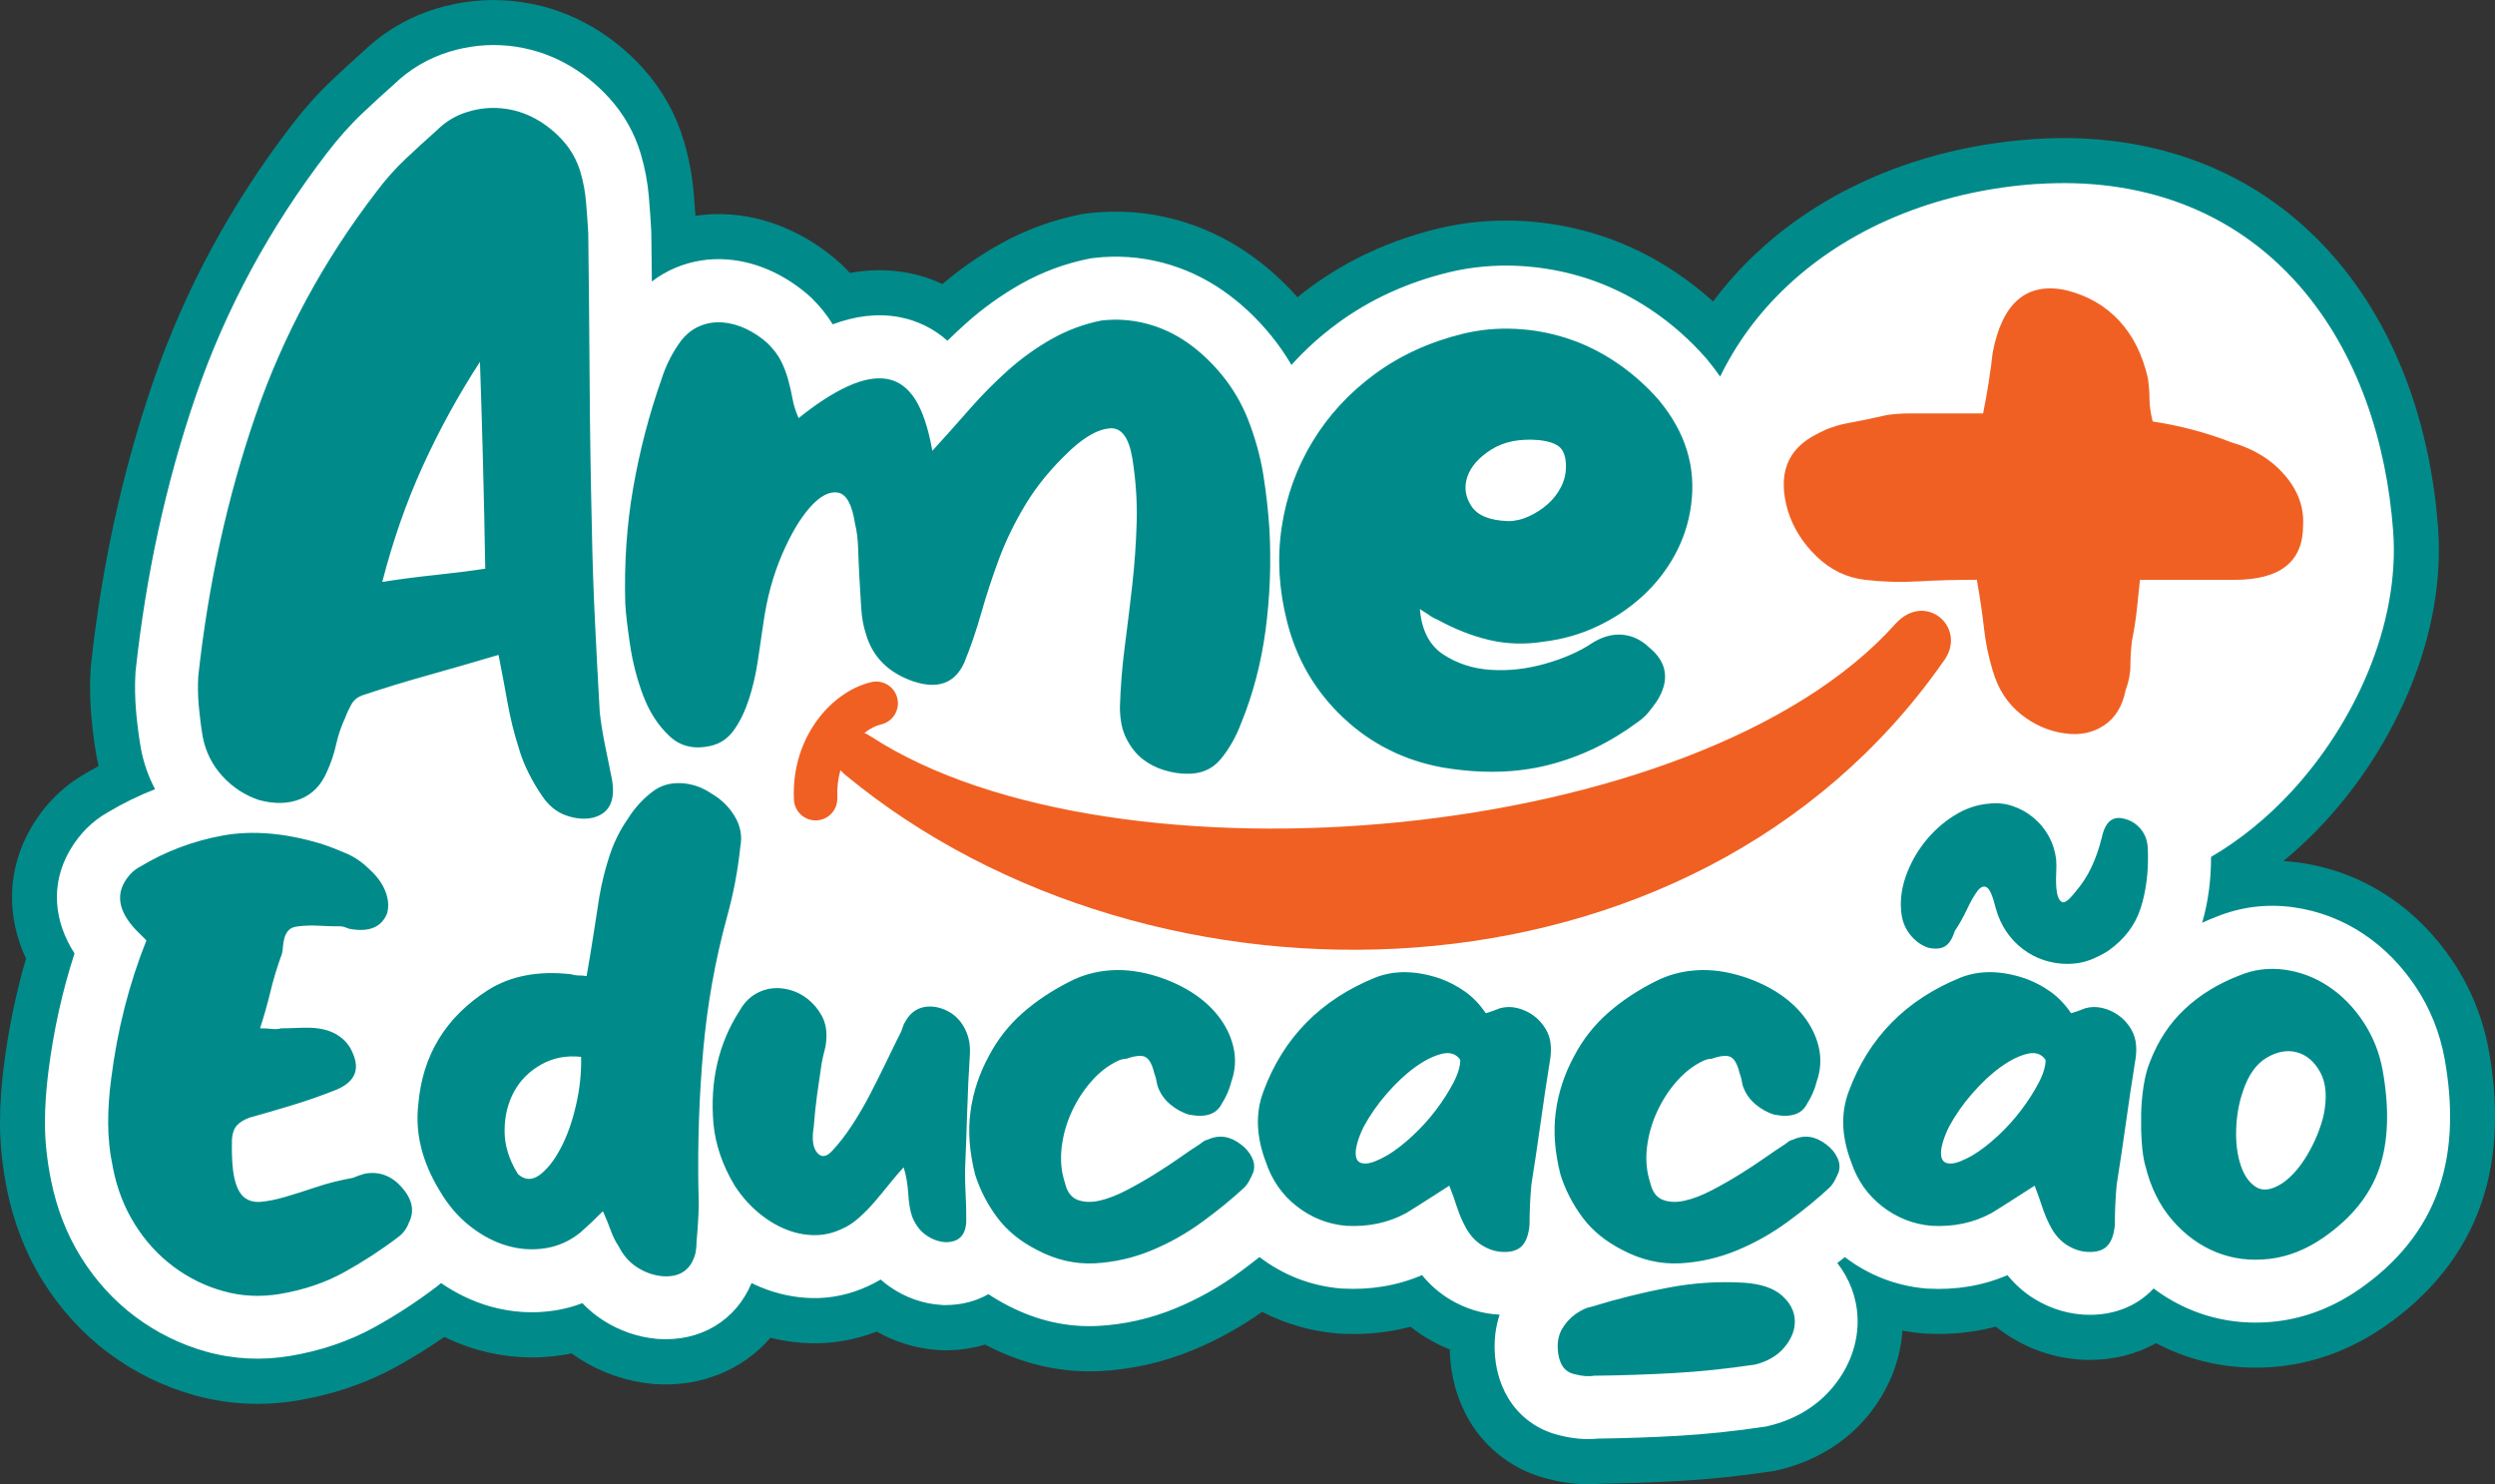
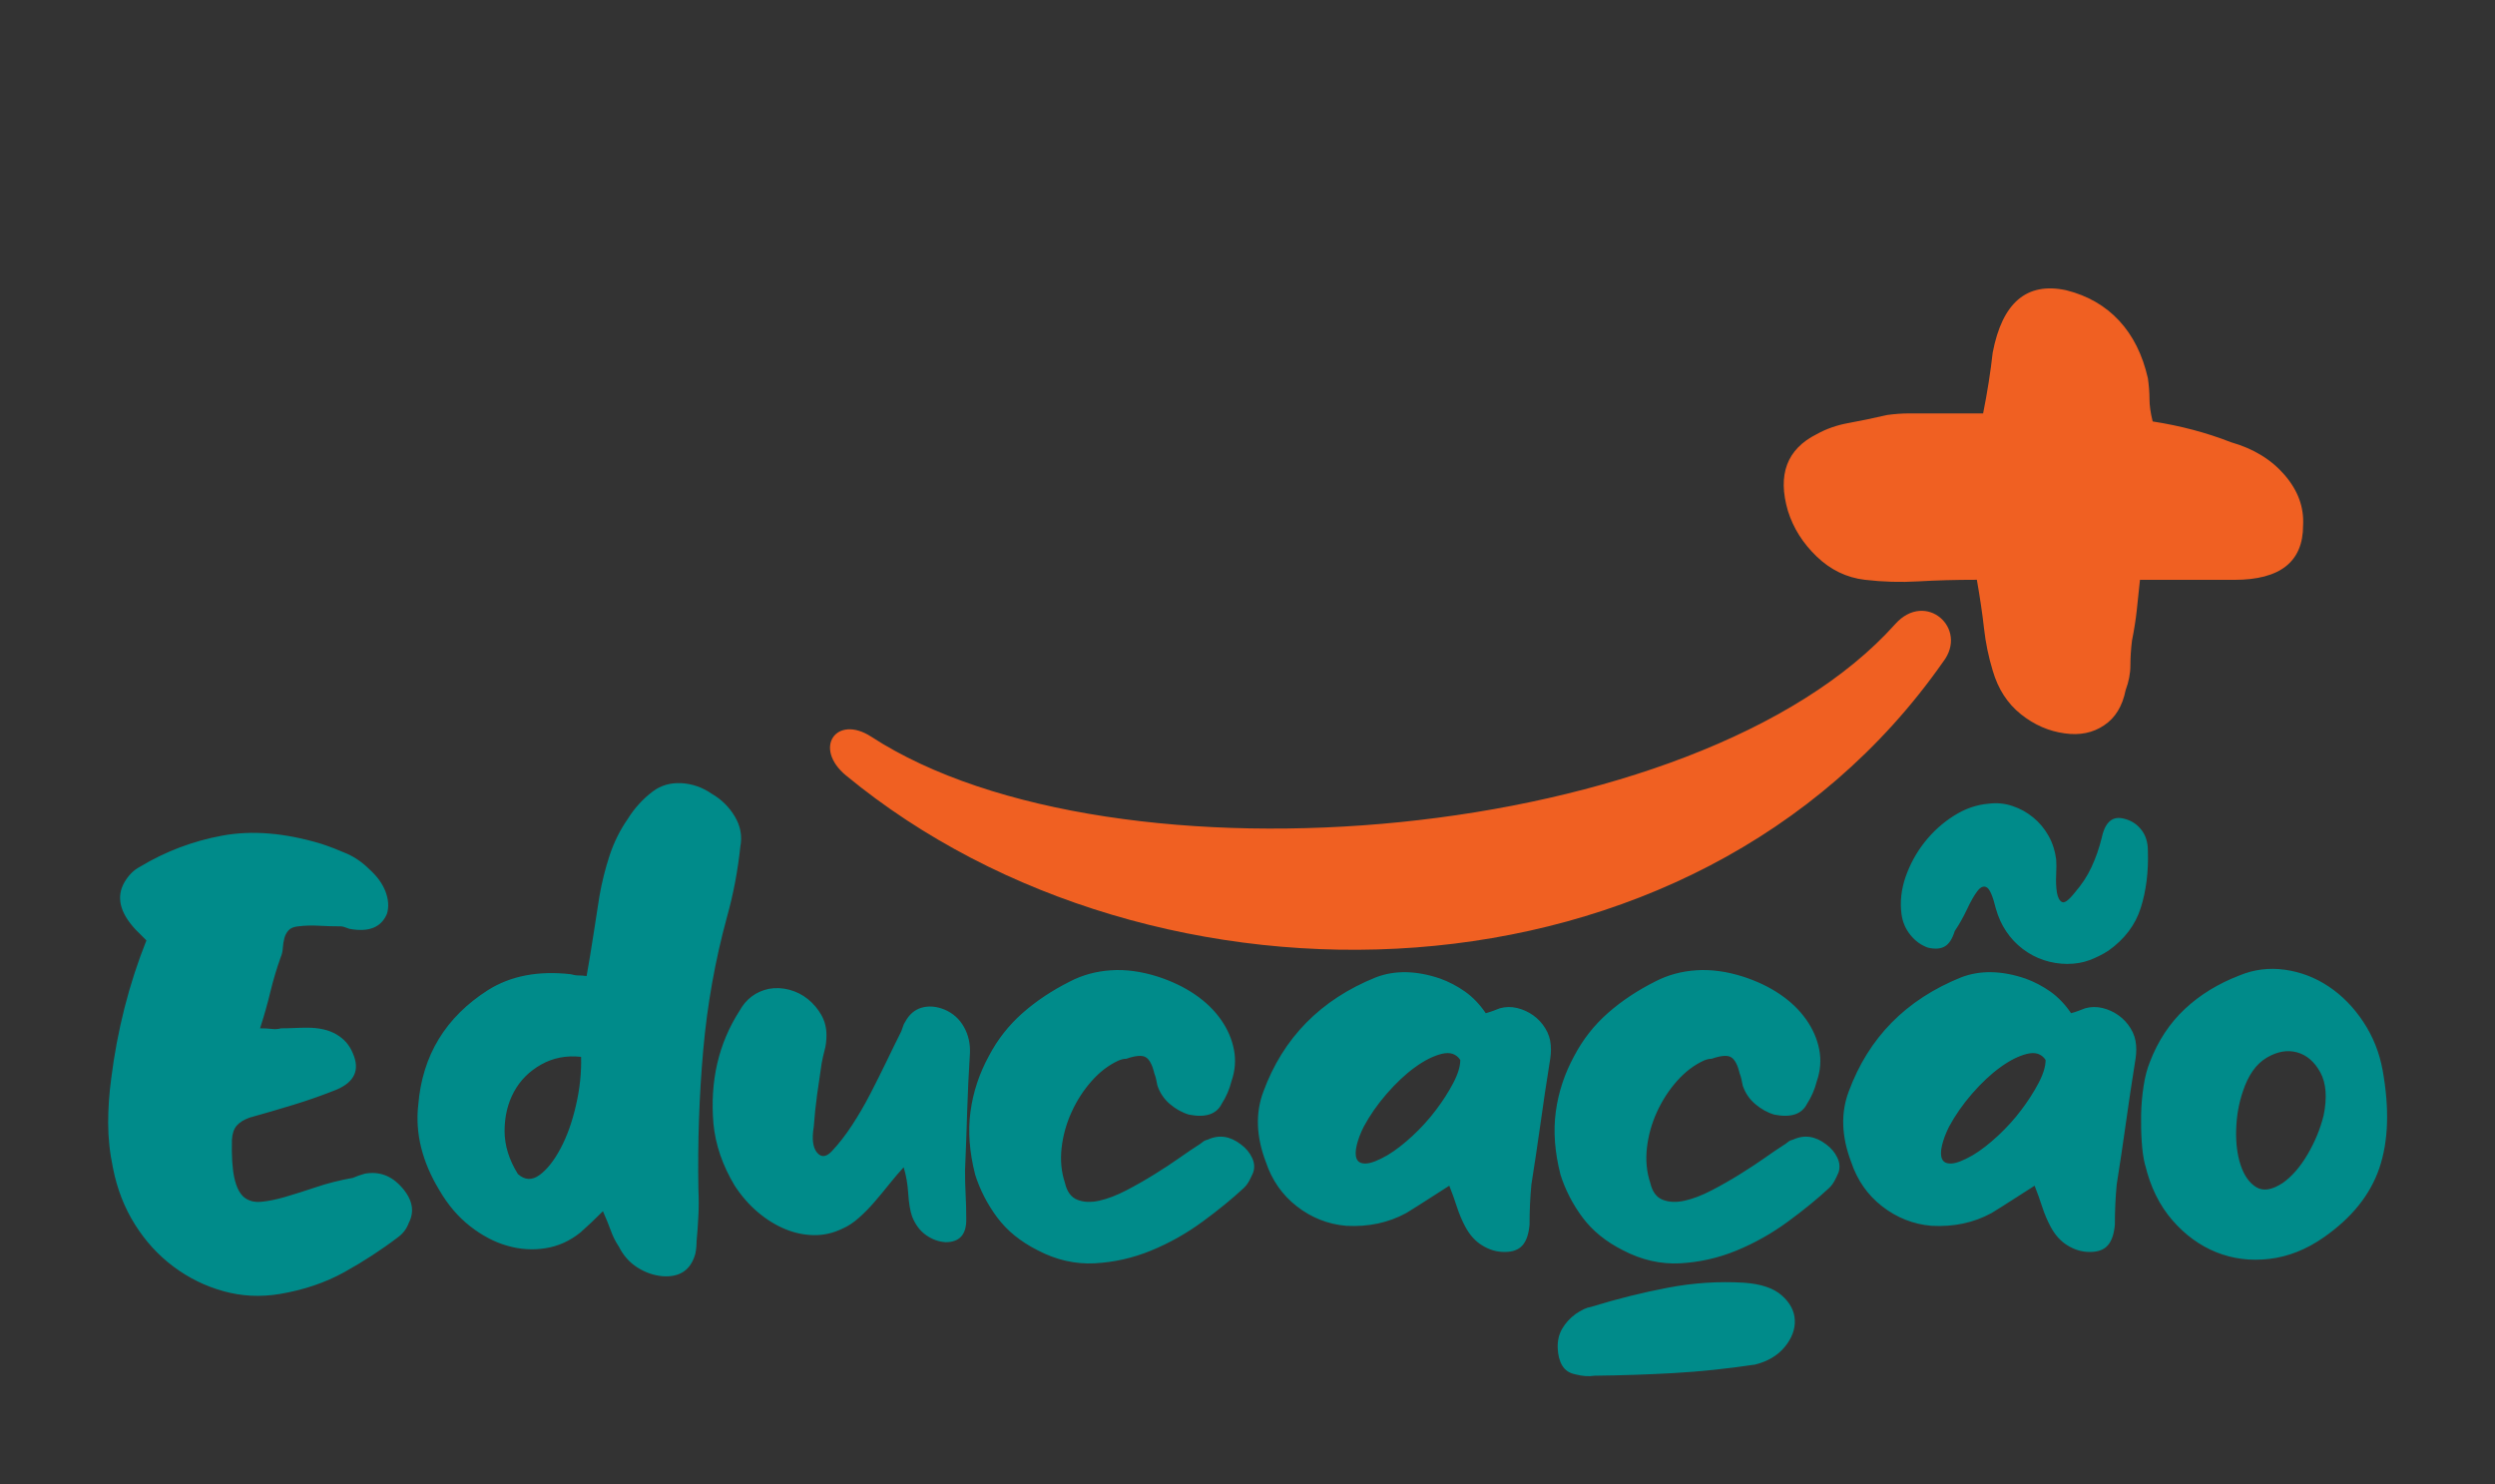
<svg xmlns="http://www.w3.org/2000/svg" id="Camada_2" data-name="Camada 2" viewBox="0 0 406.4 241.76">
  <rect x="0" y="0" width="406.4" height="241.76" fill="#333333" stroke="none" />
  <defs>
    <style> .cls-1 { fill: #fff; } .cls-1, .cls-2, .cls-3 { fill-rule: evenodd; } .cls-2 { fill: #008b8a; } .cls-3 { fill: #f06022; } </style>
  </defs>
  <g id="Camada_1-2" data-name="Camada 1">
-     <path class="cls-2" d="M325.08,216.1c-3.71.98-7.56,1.34-11.44,1.13l-.3-.02-.3-.03c-1.07-.09-2.12-.24-3.16-.43-.34,5.05-2.38,9.9-5.6,13.82-3.7,4.5-8.71,7.43-14.34,8.81l-.77.19-.79.12c-4.9.73-9.83,1.26-14.78,1.54-4.28.24-8.56.39-12.84.45-2.77.23-5.57-.02-8.26-.7-5.58-1.29-10.32-4.71-13.22-9.67-1.98-3.39-2.98-7.19-3.12-11.1,0-.13,0-.27-.01-.4-1.28-.51-2.53-1.12-3.72-1.84-.94-.56-1.83-1.19-2.68-1.86-3.71.98-7.56,1.34-11.44,1.13l-.3-.02-.3-.03c-4.29-.38-8.38-1.57-12.13-3.51-3.54,2.51-7.35,4.62-11.36,6.27-4.78,1.96-9.82,3.11-14.98,3.38-6.38.33-12.55-1.13-18.23-4.03-.19-.1-.37-.19-.56-.29-2.08.63-4.25.93-6.44.93h-.52l-.51-.03c-3.61-.21-7.07-1.25-10.19-3.01-3.37,1.31-6.99,1.97-10.62,1.9-2.26-.05-4.5-.35-6.68-.89-4.56,5.28-11.39,8.04-18.78,7.54h-.2s-.2-.03-.2-.03c-4.29-.4-8.37-1.82-11.99-4.14-.41-.26-.82-.54-1.21-.83-.49.1-.98.2-1.48.27-4.62.73-9.33.43-13.82-.86-1.88-.54-3.69-1.24-5.44-2.09-2.5,1.74-5.09,3.34-7.76,4.82-5.01,2.77-10.45,4.57-16.09,5.52-5.63.95-11.32.69-16.83-.84-5.06-1.41-9.77-3.72-13.98-6.86-4.26-3.18-7.84-7.13-10.67-11.63-2.89-4.61-4.82-9.68-5.9-15-.72-3.58-1.14-7.21-1.14-10.86,0-3.15.24-6.29.64-9.41.75-5.87,1.94-11.69,3.59-17.37-3.19-6.84-3.13-14.54.85-21.34,2.15-3.68,5.16-6.73,8.87-8.83.69-.41,1.4-.81,2.11-1.2-.11-.47-.21-.94-.3-1.41l-.04-.22-.04-.22c-.36-2.15-.64-4.31-.82-6.48-.21-2.46-.26-4.93-.1-7.4l.03-.41.04-.4c1.7-15.65,4.99-31.12,10.1-46.02,5.18-15.11,12.82-29.12,22.54-41.78,2.01-2.62,4.2-5.11,6.6-7.38,1.68-1.59,3.39-3.16,5.12-4.7,3.36-3.22,7.37-5.56,11.81-6.93,4.04-1.24,8.31-1.68,12.51-1.26,4.22.42,8.29,1.67,12.03,3.69,3.46,1.88,6.54,4.34,9.18,7.25,3.09,3.42,5.36,7.44,6.67,11.86.82,2.76,1.35,5.59,1.6,8.45.11,1.25.2,2.49.28,3.74,1.89-.28,3.8-.35,5.71-.21,3.55.26,6.99,1.22,10.2,2.77,2.81,1.35,5.4,3.1,7.71,5.19l.31.28.3.3c.32.32.64.65.94.98,3.06-.56,6.18-.61,9.3-.04,2.02.37,3.95.99,5.77,1.85,2.83-2.41,5.88-4.55,9.12-6.38,4.15-2.35,8.63-4.01,13.31-4.95l.72-.14.72-.08c4.61-.53,9.26-.22,13.75.95,4.42,1.15,8.56,3.07,12.3,5.68,2.91,2.03,5.55,4.41,7.91,7.06.7-.57,1.41-1.12,2.14-1.65,6.2-4.56,13.2-7.69,20.66-9.51,4.44-1.08,9.01-1.49,13.56-1.27,4.47.22,8.89,1.04,13.14,2.43,4.39,1.44,8.54,3.51,12.36,6.11,2.05,1.4,4.01,2.93,5.84,4.59,2.1-2.83,4.45-5.46,7.04-7.88,12.25-11.49,28.7-17.48,45.3-18.58,18.72-1.24,36.08,4.72,48.61,18.99,10.71,12.19,15.94,28.3,17.13,44.29,1.3,17.38-6.88,35.45-18.53,48.03-2.08,2.24-4.3,4.35-6.67,6.3.9.05,1.8.14,2.7.27,5.19.73,10.07,2.6,14.43,5.5,4.2,2.8,7.72,6.42,10.52,10.62,2.94,4.41,4.9,9.34,5.84,14.56,1.47,8.19,1.5,16.77-1.21,24.72-2.85,8.36-8.46,15.03-15.65,20.04-5.04,3.51-10.72,5.82-16.84,6.55-5.86.69-11.82-.03-17.29-2.24-1.1-.44-2.18-.94-3.23-1.49-3.24,1.81-6.93,2.72-10.76,2.72-4.49,0-8.82-1.24-12.66-3.55-.94-.56-1.83-1.19-2.68-1.86" />
-     <path class="cls-1" d="M331.86,29.97c16.44-1.09,31.6,3.97,42.62,16.51,9.63,10.97,14.26,25.63,15.33,40,1.14,15.3-6.34,31.42-16.6,42.51-3.83,4.14-8.25,7.78-13.06,10.59,0,3.63-.43,7.24-1.45,10.73.73-.34,1.48-.65,2.24-.95,4.03-1.65,8.34-2.18,12.66-1.57,4.1.58,7.94,2.05,11.38,4.34,3.4,2.27,6.22,5.19,8.49,8.58,2.39,3.58,3.97,7.56,4.73,11.79,1.25,6.96,1.38,14.3-.93,21.06-2.34,6.87-7,12.28-12.9,16.39-4.06,2.82-8.59,4.7-13.52,5.28-4.66.55-9.34,0-13.7-1.76-2.3-.92-4.42-2.14-6.36-3.59-2.7,2.9-6.42,4.29-10.37,4.29-3.16,0-6.18-.88-8.89-2.5-1.76-1.06-3.27-2.4-4.54-3.96-4.08,1.75-8.46,2.44-12.96,2.19h-.18s-.18-.02-.18-.02c-4.85-.43-9.31-2.17-13.17-5.11-.41.32-.82.64-1.23.96,1.98,2.55,3.17,5.58,3.3,8.92.16,4.14-1.36,8.08-3.98,11.25-2.69,3.27-6.33,5.35-10.42,6.34l-.45.11-.46.07c-4.67.7-9.38,1.2-14.1,1.47-4.27.24-8.54.38-12.81.44-2.07.2-4.15.01-6.17-.5-3.63-.82-6.71-3.01-8.6-6.24-1.37-2.34-2.03-4.96-2.12-7.66-.07-1.98.19-3.93.81-5.79-2.87-.13-5.62-.99-8.1-2.48-1.76-1.06-3.27-2.4-4.54-3.96-4.08,1.75-8.46,2.44-12.96,2.19h-.18s-.17-.02-.17-.02c-4.85-.43-9.31-2.17-13.17-5.11-1.06.84-2.14,1.66-3.22,2.46-3.26,2.4-6.79,4.38-10.53,5.92-4.02,1.65-8.24,2.61-12.57,2.84-5.09.26-9.98-.92-14.51-3.24-1.15-.59-2.26-1.23-3.32-1.94-1.99,1.14-4.37,1.78-7.02,1.78h-.3l-.3-.02c-3.06-.18-5.94-1.22-8.45-2.97-.52-.36-1.01-.75-1.48-1.17-.66.4-1.35.75-2.05,1.07-2.85,1.33-5.96,2.02-9.11,1.95-2.88-.06-5.69-.66-8.35-1.76-.51-.21-1.02-.44-1.52-.69-2.56,6.13-8.35,9.59-15.24,9.11h-.11s-.11-.02-.11-.02c-3.12-.28-6.07-1.32-8.71-3.01-1.25-.8-2.39-1.74-3.39-2.8-1.41.54-2.88.93-4.4,1.18-3.58.57-7.18.33-10.66-.66-2.86-.82-5.52-2.12-7.95-3.79-.24.21-.5.41-.76.61-3.19,2.42-6.54,4.61-10.05,6.55-4.28,2.37-8.93,3.89-13.75,4.7-4.58.77-9.18.56-13.65-.68-4.19-1.16-8.07-3.07-11.56-5.67-3.54-2.64-6.5-5.91-8.84-9.65-2.42-3.86-4.02-8.11-4.92-12.57-.63-3.1-1-6.24-1-9.41,0-2.84.22-5.67.58-8.48.83-6.5,2.22-12.89,4.24-19.1-3.29-5.09-4.04-11.19-.74-16.83,1.51-2.59,3.6-4.73,6.22-6.19,2.45-1.46,5-2.71,7.64-3.73-1.09-2.05-1.86-4.27-2.31-6.61l-.02-.12-.02-.12c-.33-1.96-.58-3.92-.75-5.9-.18-2.1-.22-4.21-.09-6.31l.02-.24.03-.24c1.65-15.12,4.81-30.04,9.74-44.43,4.93-14.37,12.17-27.64,21.42-39.69,1.78-2.31,3.7-4.51,5.82-6.51,1.66-1.57,3.35-3.12,5.07-4.64,2.55-2.47,5.59-4.26,9-5.31,3.12-.96,6.38-1.3,9.63-.98,3.26.33,6.38,1.28,9.25,2.84,2.73,1.48,5.15,3.42,7.23,5.72,2.36,2.61,4.08,5.66,5.09,9.04.68,2.28,1.12,4.62,1.32,6.99.15,1.8.28,3.6.38,5.4v.22s.02.22.02.22c.03,2.66.06,5.31.09,7.97,1.19-.91,2.5-1.68,3.91-2.26,2.65-1.1,5.5-1.55,8.36-1.33,2.64.2,5.18.92,7.56,2.06,2.17,1.05,4.17,2.39,5.96,4.01l.18.16.17.17c1.26,1.26,2.39,2.65,3.32,4.17,3.44-1.29,7.11-1.87,10.79-1.19,3.03.56,5.69,1.91,7.9,3.86.99-.98,2.01-1.94,3.05-2.86,2.72-2.43,5.69-4.56,8.87-6.36,3.48-1.97,7.22-3.36,11.14-4.14l.42-.08.42-.05c3.72-.43,7.44-.18,11.07.76,3.58.93,6.92,2.48,9.96,4.6,2.91,2.03,5.49,4.48,7.73,7.22,1.25,1.53,2.38,3.15,3.37,4.85,2.24-2.49,4.75-4.75,7.48-6.76,5.42-3.99,11.53-6.7,18.05-8.3,3.75-.92,7.61-1.26,11.47-1.07,3.82.19,7.58.88,11.22,2.07,3.74,1.23,7.27,2.99,10.53,5.2,3.25,2.2,6.18,4.8,8.77,7.75l.08.09.07.09c.77.92,1.49,1.87,2.16,2.83,2.63-5.42,6.28-10.4,10.94-14.77,11-10.32,25.87-15.63,40.77-16.62" />
    <path class="cls-3" d="M321.98,94.44c-3.47,0-6.64.09-9.51.26-2.87.17-5.78.09-8.73-.26-2.95-.35-5.56-1.61-7.82-3.78-2.26-2.17-3.82-4.65-4.69-7.43-1.74-5.91-.17-10.08,4.69-12.51,1.56-.87,3.3-1.48,5.21-1.82,1.91-.35,4-.78,6.25-1.3,1.22-.17,2.43-.26,3.65-.26h11.99c.35-1.74.65-3.43.91-5.08.26-1.65.48-3.26.65-4.82,1.56-8.16,5.56-11.55,11.99-10.16,3.47.87,6.34,2.52,8.6,4.95,2.26,2.43,3.82,5.56,4.69,9.38.17,1.22.26,2.35.26,3.39s.17,2.26.52,3.65c4.52.7,8.77,1.82,12.77,3.39,3.65,1.04,6.56,2.82,8.73,5.34,2.17,2.52,3.17,5.25,3,8.21,0,5.91-3.73,8.86-11.2,8.86h-15.37c-.17,1.74-.35,3.39-.52,4.95-.17,1.56-.43,3.21-.78,4.95-.17,1.39-.26,2.74-.26,4.04s-.26,2.65-.78,4.04c-.52,2.61-1.69,4.52-3.52,5.73-1.82,1.22-3.95,1.65-6.38,1.3-2.61-.35-4.99-1.39-7.17-3.13-2.17-1.74-3.69-4.08-4.56-7.04-.69-2.26-1.17-4.56-1.43-6.91-.26-2.34-.65-4.99-1.17-7.95" />
    <path class="cls-2" d="M285.76,222.29c-4.5.67-8.89,1.13-13.15,1.37-4.27.24-8.56.38-12.89.43-.98.15-2.02.07-3.14-.23-.96-.19-1.67-.67-2.12-1.43-.45-.77-.69-1.71-.73-2.84-.05-1.19.2-2.25.73-3.16.53-.91,1.25-1.7,2.15-2.37.97-.68,1.81-1.07,2.53-1.18,4.21-1.3,8.39-2.34,12.54-3.13,4.15-.79,8.28-1.06,12.39-.81,2.76.19,4.82.88,6.17,2.08,1.35,1.2,2.05,2.54,2.11,4.04.06,1.49-.49,2.94-1.65,4.35-1.16,1.41-2.8,2.37-4.92,2.89M318.41,151.63c-.39,1.27-.92,2.11-1.61,2.52-.69.41-1.61.48-2.77.21-1.1-.39-2.05-1.07-2.85-2.06-.8-.99-1.28-2.12-1.45-3.39-.27-1.98-.05-4,.66-6.07.72-2.06,1.75-3.95,3.1-5.66,1.35-1.71,2.93-3.14,4.75-4.29,1.82-1.16,3.72-1.82,5.7-1.98,1.32-.17,2.6-.04,3.84.37,1.24.41,2.37,1.03,3.38,1.86,1.02.83,1.86,1.83,2.52,3.01.66,1.18,1.07,2.46,1.24,3.84.05.55.05,1.38,0,2.48-.06,1.1-.01,2.06.12,2.89.14.83.41,1.35.83,1.57.41.22,1.11-.3,2.11-1.57,1.1-1.27,2-2.63,2.68-4.09.69-1.46,1.25-3.07,1.69-4.83.55-2.59,1.79-3.61,3.72-3.06,1.1.28,2.01.87,2.72,1.78.72.91,1.07,2.05,1.07,3.43.11,3.41-.28,6.51-1.16,9.29-.88,2.78-2.64,5.11-5.28,6.98-.94.61-1.95,1.11-3.05,1.53-1.1.41-2.31.62-3.63.62s-2.6-.21-3.84-.62c-1.24-.41-2.38-1.02-3.43-1.82-1.05-.8-1.94-1.75-2.68-2.85-.74-1.1-1.31-2.34-1.69-3.71-.5-2.04-.99-3.19-1.49-3.47-.5-.28-1-.07-1.53.62-.52.69-1.09,1.68-1.69,2.97-.61,1.29-1.27,2.46-1.98,3.51ZM371.76,192.74c1.52-1.06,2.89-2.62,4.11-4.7,1.22-2.08,2.09-4.21,2.62-6.38.59-2.9.41-5.23-.54-6.98-.96-1.75-2.23-2.84-3.81-3.27-1.58-.43-3.23-.13-4.95.89-1.71,1.02-3,2.85-3.86,5.49-.66,1.91-1.02,3.98-1.09,6.18-.07,2.21.18,4.16.74,5.84.56,1.68,1.4,2.87,2.52,3.56,1.12.69,2.54.48,4.26-.64ZM349.4,189.77c-.26-1.06-.45-2.31-.54-3.76-.1-1.45-.13-2.95-.1-4.5.03-1.55.17-3.08.4-4.6.23-1.52.58-2.84,1.04-3.96,1.32-3.43,3.22-6.3,5.69-8.61,2.47-2.31,5.43-4.12,8.86-5.44,2.37-.99,4.85-1.3,7.42-.94,2.57.36,4.95,1.27,7.12,2.72,2.18,1.45,4.06,3.36,5.64,5.74,1.58,2.38,2.64,5.01,3.17,7.92,1.12,6.27.94,11.58-.54,15.93-1.48,4.35-4.5,8.11-9.05,11.28-2.84,1.98-5.79,3.15-8.86,3.51-3.07.36-5.95,0-8.66-1.09-2.7-1.09-5.1-2.84-7.17-5.24-2.08-2.41-3.55-5.39-4.4-8.96ZM333.2,172.65c-.66-.99-1.67-1.32-3.02-.99-1.35.33-2.8,1.06-4.35,2.18-1.55,1.12-3.08,2.56-4.6,4.3-1.52,1.75-2.77,3.55-3.76,5.39-.53,1.06-.91,2.06-1.14,3.02-.23.96-.23,1.7,0,2.23.23.53.74.78,1.53.74.79-.03,1.95-.48,3.46-1.34,1.32-.79,2.69-1.85,4.11-3.17,1.42-1.32,2.69-2.72,3.81-4.21,1.12-1.48,2.06-2.95,2.82-4.4.76-1.45,1.14-2.7,1.14-3.76ZM331.42,193.13c-1.25.79-2.44,1.55-3.56,2.28-1.12.73-2.28,1.45-3.46,2.18-2.9,1.58-6.17,2.28-9.8,2.08-2.97-.26-5.64-1.32-8.02-3.17-2.38-1.85-4.06-4.26-5.05-7.22-1.58-4.16-1.72-7.98-.4-11.48,3.23-8.77,9.33-14.98,18.31-18.6,3.1-1.19,6.6-1.12,10.49.2,1.45.53,2.8,1.24,4.06,2.13,1.25.89,2.38,2.06,3.36,3.51.46-.13.87-.26,1.24-.4.36-.13.71-.26,1.04-.4.92-.26,1.86-.28,2.82-.05.96.23,1.83.63,2.62,1.19.79.56,1.45,1.27,1.98,2.13.53.86.82,1.78.89,2.77.07.86,0,1.81-.2,2.87-.53,3.3-1.02,6.6-1.48,9.9-.46,3.3-.96,6.6-1.48,9.9-.2,2.11-.3,4.29-.3,6.53-.13,1.52-.51,2.64-1.14,3.36-.63.73-1.6,1.09-2.92,1.09s-2.46-.35-3.61-1.04c-1.15-.69-2.09-1.73-2.82-3.12-.53-.99-.97-2.05-1.34-3.17-.36-1.12-.78-2.28-1.24-3.46ZM254.16,191.25c-.92-3.63-1.17-7.03-.74-10.19.43-3.17,1.43-6.2,3.02-9.1,1.39-2.64,3.2-4.95,5.44-6.93,2.24-1.98,4.82-3.69,7.72-5.15,2.04-1.06,4.27-1.67,6.68-1.83,2.41-.17,4.96.18,7.67,1.04,2.24.73,4.24,1.68,5.99,2.87,1.75,1.19,3.17,2.56,4.26,4.11,1.09,1.55,1.8,3.18,2.13,4.9.33,1.71.2,3.43-.4,5.15-.33,1.32-.86,2.54-1.58,3.66-.86,1.72-2.64,2.31-5.34,1.78-1.12-.33-2.16-.91-3.12-1.73-.96-.82-1.63-1.83-2.03-3.02-.07-.33-.13-.66-.2-.99-.07-.33-.17-.66-.3-.99-.33-1.39-.79-2.26-1.39-2.62-.59-.36-1.65-.28-3.17.25-.4,0-.82.1-1.29.3-1.58.73-3.03,1.83-4.35,3.32-1.32,1.48-2.41,3.17-3.27,5.05-.86,1.88-1.4,3.83-1.63,5.84-.23,2.01-.05,3.91.54,5.69.33,1.45,1.01,2.37,2.03,2.77,1.02.4,2.21.45,3.56.15,1.35-.3,2.82-.86,4.4-1.68,1.58-.82,3.12-1.7,4.6-2.62,1.48-.92,2.84-1.81,4.06-2.67,1.22-.86,2.19-1.52,2.92-1.98.33-.2.61-.4.84-.59.23-.2.51-.33.84-.4,1.85-.86,3.66-.59,5.44.79.79.59,1.39,1.3,1.78,2.13.4.82.46,1.63.2,2.42-.2.46-.41.91-.64,1.34-.23.43-.51.81-.84,1.14-1.91,1.78-4.17,3.63-6.78,5.54-2.61,1.91-5.39,3.48-8.36,4.7-2.97,1.22-6.04,1.91-9.2,2.08-3.17.16-6.27-.54-9.3-2.13-2.77-1.39-4.96-3.17-6.58-5.34-1.62-2.18-2.82-4.52-3.61-7.03ZM237.86,172.65c-.66-.99-1.67-1.32-3.02-.99-1.35.33-2.8,1.06-4.35,2.18-1.55,1.12-3.08,2.56-4.6,4.3-1.52,1.75-2.77,3.55-3.76,5.39-.53,1.06-.91,2.06-1.14,3.02-.23.96-.23,1.7,0,2.23.23.53.74.78,1.53.74.79-.03,1.95-.48,3.46-1.34,1.32-.79,2.69-1.85,4.11-3.17,1.42-1.32,2.69-2.72,3.81-4.21,1.12-1.48,2.06-2.95,2.82-4.4.76-1.45,1.14-2.7,1.14-3.76ZM236.08,193.13c-1.25.79-2.44,1.55-3.56,2.28-1.12.73-2.28,1.45-3.46,2.18-2.9,1.58-6.17,2.28-9.8,2.08-2.97-.26-5.64-1.32-8.02-3.17-2.38-1.85-4.06-4.26-5.05-7.22-1.58-4.16-1.72-7.98-.4-11.48,3.23-8.77,9.34-14.98,18.31-18.6,3.1-1.19,6.6-1.12,10.49.2,1.45.53,2.8,1.24,4.06,2.13,1.25.89,2.38,2.06,3.36,3.51.46-.13.87-.26,1.24-.4.36-.13.71-.26,1.04-.4.92-.26,1.86-.28,2.82-.05.96.23,1.83.63,2.62,1.19.79.56,1.45,1.27,1.98,2.13.53.86.82,1.78.89,2.77.07.86,0,1.81-.2,2.87-.53,3.3-1.02,6.6-1.48,9.9-.46,3.3-.96,6.6-1.48,9.9-.2,2.11-.3,4.29-.3,6.53-.13,1.52-.51,2.64-1.14,3.36-.63.73-1.6,1.09-2.92,1.09s-2.46-.35-3.61-1.04c-1.15-.69-2.09-1.73-2.82-3.12-.53-.99-.97-2.05-1.34-3.17-.36-1.12-.77-2.28-1.24-3.46ZM158.82,191.25c-.92-3.63-1.17-7.03-.74-10.19.43-3.17,1.43-6.2,3.02-9.1,1.39-2.64,3.2-4.95,5.44-6.93,2.24-1.98,4.82-3.69,7.72-5.15,2.04-1.06,4.27-1.67,6.68-1.83,2.41-.17,4.96.18,7.67,1.04,2.24.73,4.24,1.68,5.99,2.87,1.75,1.19,3.17,2.56,4.26,4.11,1.09,1.55,1.8,3.18,2.13,4.9.33,1.71.2,3.43-.4,5.15-.33,1.32-.86,2.54-1.58,3.66-.86,1.72-2.64,2.31-5.34,1.78-1.12-.33-2.16-.91-3.12-1.73-.96-.82-1.63-1.83-2.03-3.02-.07-.33-.13-.66-.2-.99-.07-.33-.17-.66-.3-.99-.33-1.39-.79-2.26-1.39-2.62-.59-.36-1.65-.28-3.17.25-.4,0-.82.1-1.29.3-1.58.73-3.04,1.83-4.35,3.32-1.32,1.48-2.41,3.17-3.27,5.05-.86,1.88-1.4,3.83-1.63,5.84-.23,2.01-.05,3.91.54,5.69.33,1.45,1.01,2.37,2.03,2.77,1.02.4,2.21.45,3.56.15,1.35-.3,2.82-.86,4.4-1.68,1.58-.82,3.12-1.7,4.6-2.62,1.48-.92,2.84-1.81,4.06-2.67,1.22-.86,2.19-1.52,2.92-1.98.33-.2.61-.4.84-.59.23-.2.51-.33.84-.4,1.85-.86,3.66-.59,5.44.79.79.59,1.39,1.3,1.78,2.13.4.82.46,1.63.2,2.42-.2.46-.41.91-.64,1.34-.23.43-.51.81-.84,1.14-1.91,1.78-4.17,3.63-6.78,5.54-2.61,1.91-5.39,3.48-8.36,4.7-2.97,1.22-6.04,1.91-9.2,2.08-3.17.16-6.27-.54-9.3-2.13-2.77-1.39-4.96-3.17-6.58-5.34-1.62-2.18-2.82-4.52-3.61-7.03ZM147.17,190.16c-.73.79-1.48,1.68-2.28,2.67-.79.99-1.6,1.96-2.42,2.92-.82.96-1.68,1.83-2.57,2.62-.89.79-1.8,1.39-2.72,1.78-1.52.73-3.07,1.07-4.65,1.04-1.58-.03-3.13-.36-4.65-.99-1.52-.63-2.99-1.53-4.4-2.72-1.42-1.19-2.69-2.64-3.81-4.35-1.98-3.3-3.13-6.66-3.46-10.09-.59-6.93.82-13.06,4.26-18.41,1.06-1.91,2.64-3.1,4.75-3.56,1.12-.2,2.24-.15,3.36.15,1.12.3,2.13.81,3.02,1.53.89.73,1.62,1.58,2.18,2.57.56.99.84,2.08.84,3.27,0,.92-.1,1.75-.3,2.47-.2.73-.36,1.45-.49,2.18-.26,1.72-.51,3.41-.74,5.1-.23,1.68-.41,3.41-.54,5.2-.33,1.98-.15,3.38.54,4.21.69.82,1.5.74,2.42-.25,1.12-1.19,2.21-2.59,3.27-4.21,1.06-1.62,2.05-3.32,2.97-5.1.92-1.78,1.81-3.56,2.67-5.34.86-1.78,1.65-3.4,2.38-4.85.13-.33.23-.61.3-.84.07-.23.16-.45.3-.64.66-1.25,1.57-2.05,2.72-2.38,1.15-.33,2.39-.23,3.71.3,1.39.59,2.44,1.53,3.17,2.82.73,1.29,1.06,2.72.99,4.3-.2,3.17-.35,6.33-.45,9.5-.1,3.17-.21,6.37-.35,9.6,0,1.32.03,2.62.1,3.91.07,1.29.1,2.59.1,3.91.07,2.57-1.06,3.86-3.36,3.86-1.12-.07-2.18-.45-3.17-1.14-.99-.69-1.75-1.7-2.28-3.02-.33-.92-.54-2.18-.64-3.76-.1-1.58-.35-3-.74-4.26ZM94.65,172.15c-2.37-.26-4.54.15-6.48,1.24-1.95,1.09-3.43,2.57-4.45,4.45-1.02,1.88-1.53,4.01-1.53,6.38s.73,4.72,2.18,7.03c1.12.99,2.29,1.04,3.51.15,1.22-.89,2.36-2.33,3.41-4.3,1.06-1.98,1.9-4.32,2.52-7.03.63-2.7.91-5.34.84-7.92ZM98.21,197.29c-.73.73-1.37,1.35-1.93,1.88-.56.53-1.14,1.06-1.73,1.58-1.72,1.39-3.61,2.24-5.69,2.57-2.08.33-4.16.2-6.23-.4-2.08-.59-4.09-1.65-6.04-3.17-1.95-1.52-3.61-3.46-5-5.84-2.84-4.68-3.99-9.33-3.46-13.95.66-8.05,4.45-14.28,11.38-18.7,3.69-2.31,8.18-3.17,13.46-2.57.46.13.89.2,1.29.2s.82.03,1.29.1c.4-2.24.76-4.44,1.09-6.58.33-2.14.66-4.27.99-6.38.4-2.31.96-4.55,1.68-6.73.73-2.18,1.72-4.16,2.97-5.94.53-.86,1.14-1.67,1.83-2.42.69-.76,1.43-1.43,2.23-2.03,1.32-.99,2.87-1.43,4.65-1.34,1.78.1,3.43.68,4.95,1.73,1.58.92,2.84,2.16,3.76,3.71.92,1.55,1.22,3.18.89,4.9-.2,1.91-.48,3.83-.84,5.74s-.81,3.83-1.34,5.74c-1.91,6.99-3.2,14.2-3.86,21.62-.66,7.42-.92,14.99-.79,22.71.07,1.45.07,2.87,0,4.26-.07,1.39-.16,2.8-.3,4.26,0,.33-.02.66-.05.99-.03.33-.08.66-.15.99-.73,2.64-2.51,3.86-5.34,3.66-1.45-.13-2.82-.61-4.11-1.43-1.29-.82-2.29-1.96-3.02-3.41-.53-.79-.96-1.65-1.29-2.57-.33-.92-.76-1.98-1.29-3.17ZM42.33,167.5c.73,0,1.37.03,1.93.1.56.07,1.07.03,1.53-.1.73,0,1.44-.02,2.13-.05.69-.03,1.4-.05,2.13-.05,1.91,0,3.5.36,4.75,1.09,1.25.73,2.14,1.75,2.67,3.07,1.19,2.7.3,4.68-2.67,5.94-2.31.92-4.65,1.75-7.03,2.47-2.38.73-4.75,1.42-7.12,2.08-.92.33-1.62.76-2.08,1.29-.46.53-.73,1.29-.79,2.28-.07,2.7.07,4.8.4,6.28.33,1.48.86,2.52,1.58,3.12.73.59,1.65.84,2.77.74,1.12-.1,2.42-.36,3.91-.79,1.48-.43,3.15-.96,5-1.58,1.85-.63,3.86-1.14,6.04-1.53.59-.26,1.25-.49,1.98-.69,2.31-.4,4.29.33,5.94,2.18,1.78,1.98,2.18,3.93,1.19,5.84-.33.92-.89,1.68-1.68,2.28-2.77,2.11-5.71,4.02-8.81,5.74-3.1,1.72-6.6,2.9-10.49,3.56-3.17.53-6.23.38-9.2-.45-2.97-.82-5.69-2.16-8.16-4.01-2.47-1.85-4.57-4.14-6.28-6.88-1.72-2.74-2.9-5.79-3.56-9.15-.53-2.51-.79-4.96-.79-7.37s.17-4.8.49-7.17c.99-7.92,2.9-15.44,5.74-22.56l-1.78-1.78c-2.57-2.77-3.17-5.34-1.78-7.72.66-1.12,1.48-1.95,2.47-2.47,4.16-2.51,8.64-4.21,13.46-5.1,4.82-.89,10.19-.45,16.13,1.34,1.39.46,2.75.99,4.11,1.58,1.35.59,2.59,1.45,3.71,2.57,1.25,1.12,2.13,2.33,2.62,3.61.49,1.29.58,2.49.25,3.61-.92,2.24-2.97,3.07-6.14,2.47-.66-.26-1.12-.4-1.39-.4-1.19,0-2.37-.03-3.56-.1-1.19-.07-2.31-.03-3.36.1-.73.07-1.25.28-1.58.64-.33.36-.56.79-.69,1.29-.13.49-.21,1.02-.25,1.58-.03.56-.15,1.07-.35,1.53-.66,1.85-1.22,3.73-1.68,5.64-.46,1.91-1.02,3.89-1.68,5.94Z" />
-     <path class="cls-2" d="M245.61,84.89c1.15,0,2.29-.26,3.44-.79,1.15-.53,2.17-1.19,3.08-2.01.91-.81,1.62-1.74,2.15-2.79.53-1.05.79-2.15.79-3.3,0-1.43-.31-2.46-.93-3.08-.62-.62-1.74-1.03-3.37-1.22-3.15-.29-5.76.21-7.81,1.5-2.05,1.29-3.37,2.77-3.94,4.44-.57,1.67-.36,3.27.65,4.8,1,1.53,2.99,2.34,5.95,2.44M231.28,99.22c.29,3.44,1.55,5.9,3.8,7.38,2.25,1.48,4.83,2.32,7.74,2.51,2.91.19,5.88-.14,8.89-1,3.01-.86,5.52-1.96,7.53-3.3,1.63-1.05,3.25-1.53,4.87-1.43,1.62.1,3.11.76,4.44,2.01,3.06,2.48,3.49,5.45,1.29,8.89-.48.67-.93,1.27-1.36,1.79-.43.53-.98,1.03-1.65,1.5-4.49,3.34-9.34,5.69-14.55,7.02-5.21,1.34-10.97,1.48-17.27.43-6.31-1.15-11.73-3.87-16.27-8.17-4.54-4.3-7.57-9.51-9.1-15.62-1.34-5.26-1.62-10.39-.86-15.41.76-5.02,2.44-9.65,5.02-13.9,2.58-4.25,5.95-7.91,10.11-10.97,4.16-3.06,8.96-5.26,14.41-6.59,2.77-.67,5.61-.93,8.53-.79,2.92.14,5.76.67,8.53,1.58,2.77.91,5.42,2.22,7.96,3.94,2.53,1.72,4.8,3.73,6.81,6.02,4.4,5.26,6.16,10.99,5.3,17.2-.38,2.87-1.27,5.57-2.65,8.1-1.39,2.53-3.15,4.78-5.3,6.74-2.15,1.96-4.59,3.58-7.31,4.87-2.72,1.29-5.66,2.13-8.82,2.51-3.06.48-6,.38-8.82-.29-2.82-.67-5.61-1.77-8.39-3.3-.48-.19-.96-.45-1.43-.79-.48-.33-.96-.64-1.43-.93ZM130.07,68.12c2.96-2.39,5.66-4.13,8.1-5.23,2.44-1.1,4.56-1.48,6.38-1.15,1.82.33,3.32,1.43,4.52,3.3,1.19,1.86,2.13,4.66,2.8,8.39,2.01-2.2,4.01-4.44,6.02-6.74,2.01-2.29,4.11-4.42,6.31-6.38,2.2-1.96,4.56-3.66,7.1-5.09,2.53-1.43,5.23-2.44,8.1-3.01,2.48-.29,4.92-.12,7.31.5,2.39.62,4.61,1.65,6.67,3.08,2.05,1.43,3.94,3.2,5.66,5.3,1.72,2.1,3.11,4.44,4.16,7.02,1.24,3.15,2.1,6.23,2.58,9.25.48,3.01.81,6,1,8.96.29,5.54.07,10.99-.64,16.34-.72,5.35-2.03,10.37-3.94,15.05-.86,2.29-1.98,4.28-3.37,5.95-1.39,1.67-3.27,2.46-5.66,2.37-1.05,0-2.22-.19-3.51-.57-1.29-.38-2.46-.98-3.51-1.79-1.05-.81-1.93-1.91-2.65-3.3-.72-1.38-1.08-3.13-1.08-5.23.1-3.25.36-6.52.79-9.82.43-3.3.84-6.64,1.22-10.03.38-3.39.62-6.79.72-10.18.1-3.39-.14-6.91-.72-10.54-.57-3.34-1.79-4.95-3.65-4.8-1.86.14-3.99,1.31-6.38,3.51-3.06,2.87-5.49,5.81-7.31,8.82-1.82,3.01-3.27,6-4.37,8.96-1.1,2.96-2.06,5.88-2.87,8.74-.81,2.87-1.74,5.59-2.8,8.17-1.53,3.34-4.3,4.35-8.31,3.01-4.11-1.43-6.69-4.06-7.74-7.88-.38-1.15-.62-2.51-.72-4.09-.1-1.58-.19-3.2-.29-4.87-.09-1.67-.17-3.27-.21-4.8-.05-1.53-.21-2.87-.5-4.01-.48-3.15-1.41-4.85-2.8-5.09-1.39-.24-2.89.55-4.52,2.37-1.62,1.82-3.15,4.4-4.59,7.74-1.43,3.34-2.44,7.02-3.01,11.04-.29,2.01-.6,4.11-.93,6.31-.33,2.2-.81,4.25-1.43,6.16-.62,1.91-1.41,3.56-2.37,4.95-.96,1.39-2.2,2.27-3.73,2.65-2.77.67-5.07.14-6.88-1.58-1.82-1.72-3.23-3.89-4.23-6.52-1-2.63-1.72-5.38-2.15-8.24-.43-2.87-.69-5.11-.79-6.74-.19-6.59.24-12.9,1.29-18.92,1.05-6.02,2.58-11.9,4.59-17.63.76-2.39,1.86-4.54,3.3-6.45.86-1.05,1.86-1.82,3.01-2.29,1.15-.48,2.37-.67,3.66-.57,1.29.1,2.58.45,3.87,1.07,1.29.62,2.46,1.41,3.51,2.37.96.96,1.67,1.91,2.15,2.87.48.96.86,1.96,1.15,3.01.29,1.05.53,2.1.72,3.15.19,1.05.53,2.1,1,3.15ZM78.18,58.94c-3.54,5.45-6.64,11.11-9.32,16.99-2.68,5.88-4.87,12.16-6.59,18.85,3.15-.48,6.12-.86,8.89-1.15,2.77-.29,5.4-.62,7.88-1-.1-5.83-.21-11.52-.36-17.06-.14-5.54-.31-11.09-.5-16.63ZM81.19,106.68c-4.2,1.24-8.1,2.37-11.68,3.37-3.58,1-7.1,2.08-10.54,3.23-.76.29-1.34.76-1.72,1.43-.38.67-.72,1.39-1,2.15-.67,1.43-1.17,2.91-1.51,4.44-.33,1.53-.84,3.01-1.5,4.44-.95,2.2-2.41,3.68-4.37,4.44-1.96.77-4.18.81-6.67.14-2.29-.76-4.28-2.05-5.95-3.87-1.67-1.82-2.75-3.97-3.23-6.45-.29-1.72-.5-3.42-.65-5.09-.14-1.67-.17-3.27-.07-4.8,1.63-14.91,4.71-28.98,9.25-42.22,4.54-13.24,11.16-25.49,19.85-36.77,1.43-1.91,3.01-3.68,4.73-5.3,1.72-1.62,3.39-3.15,5.02-4.59,1.43-1.43,3.11-2.44,5.02-3.01,1.82-.57,3.68-.76,5.59-.57,1.91.19,3.7.74,5.38,1.65,1.67.91,3.18,2.1,4.52,3.58,1.34,1.48,2.29,3.18,2.87,5.09.48,1.62.79,3.27.93,4.95.14,1.67.26,3.37.36,5.09.1,8.03.17,15.98.22,23.87.05,7.88.17,15.84.36,23.87.09,5.16.26,10.23.5,15.2.24,4.97.5,9.99.79,15.05.19,1.72.48,3.51.86,5.38.38,1.86.76,3.75,1.15,5.66.57,3.44-.48,5.49-3.15,6.16-1.34.29-2.77.17-4.3-.36-1.53-.53-2.82-1.55-3.87-3.08-.86-1.24-1.62-2.53-2.29-3.87-.67-1.34-1.2-2.68-1.58-4.01-.76-2.39-1.36-4.78-1.79-7.17-.43-2.39-.93-5.06-1.51-8.03Z" />
    <path class="cls-3" d="M137.85,126.36c-5.5-4.53-1.61-10.04,4.06-6.36,39.49,25.65,134.66,17.57,166.8-18.35,4.96-5.54,11.99.72,7.79,6.16-40.73,58.19-128.73,59.68-178.64,18.55" />
-     <path class="cls-3" d="M136.38,129.94c.09,1.95-1.42,3.6-3.37,3.69-1.95.09-3.6-1.42-3.69-3.37-.22-4.65,1.05-8.73,3.08-11.91,2.43-3.83,6.02-6.43,9.53-7.24,1.9-.44,3.8.75,4.24,2.65s-.75,3.8-2.65,4.24c-1.79.42-3.72,1.89-5.14,4.13-1.31,2.06-2.13,4.74-1.99,7.81" />
  </g>
</svg>